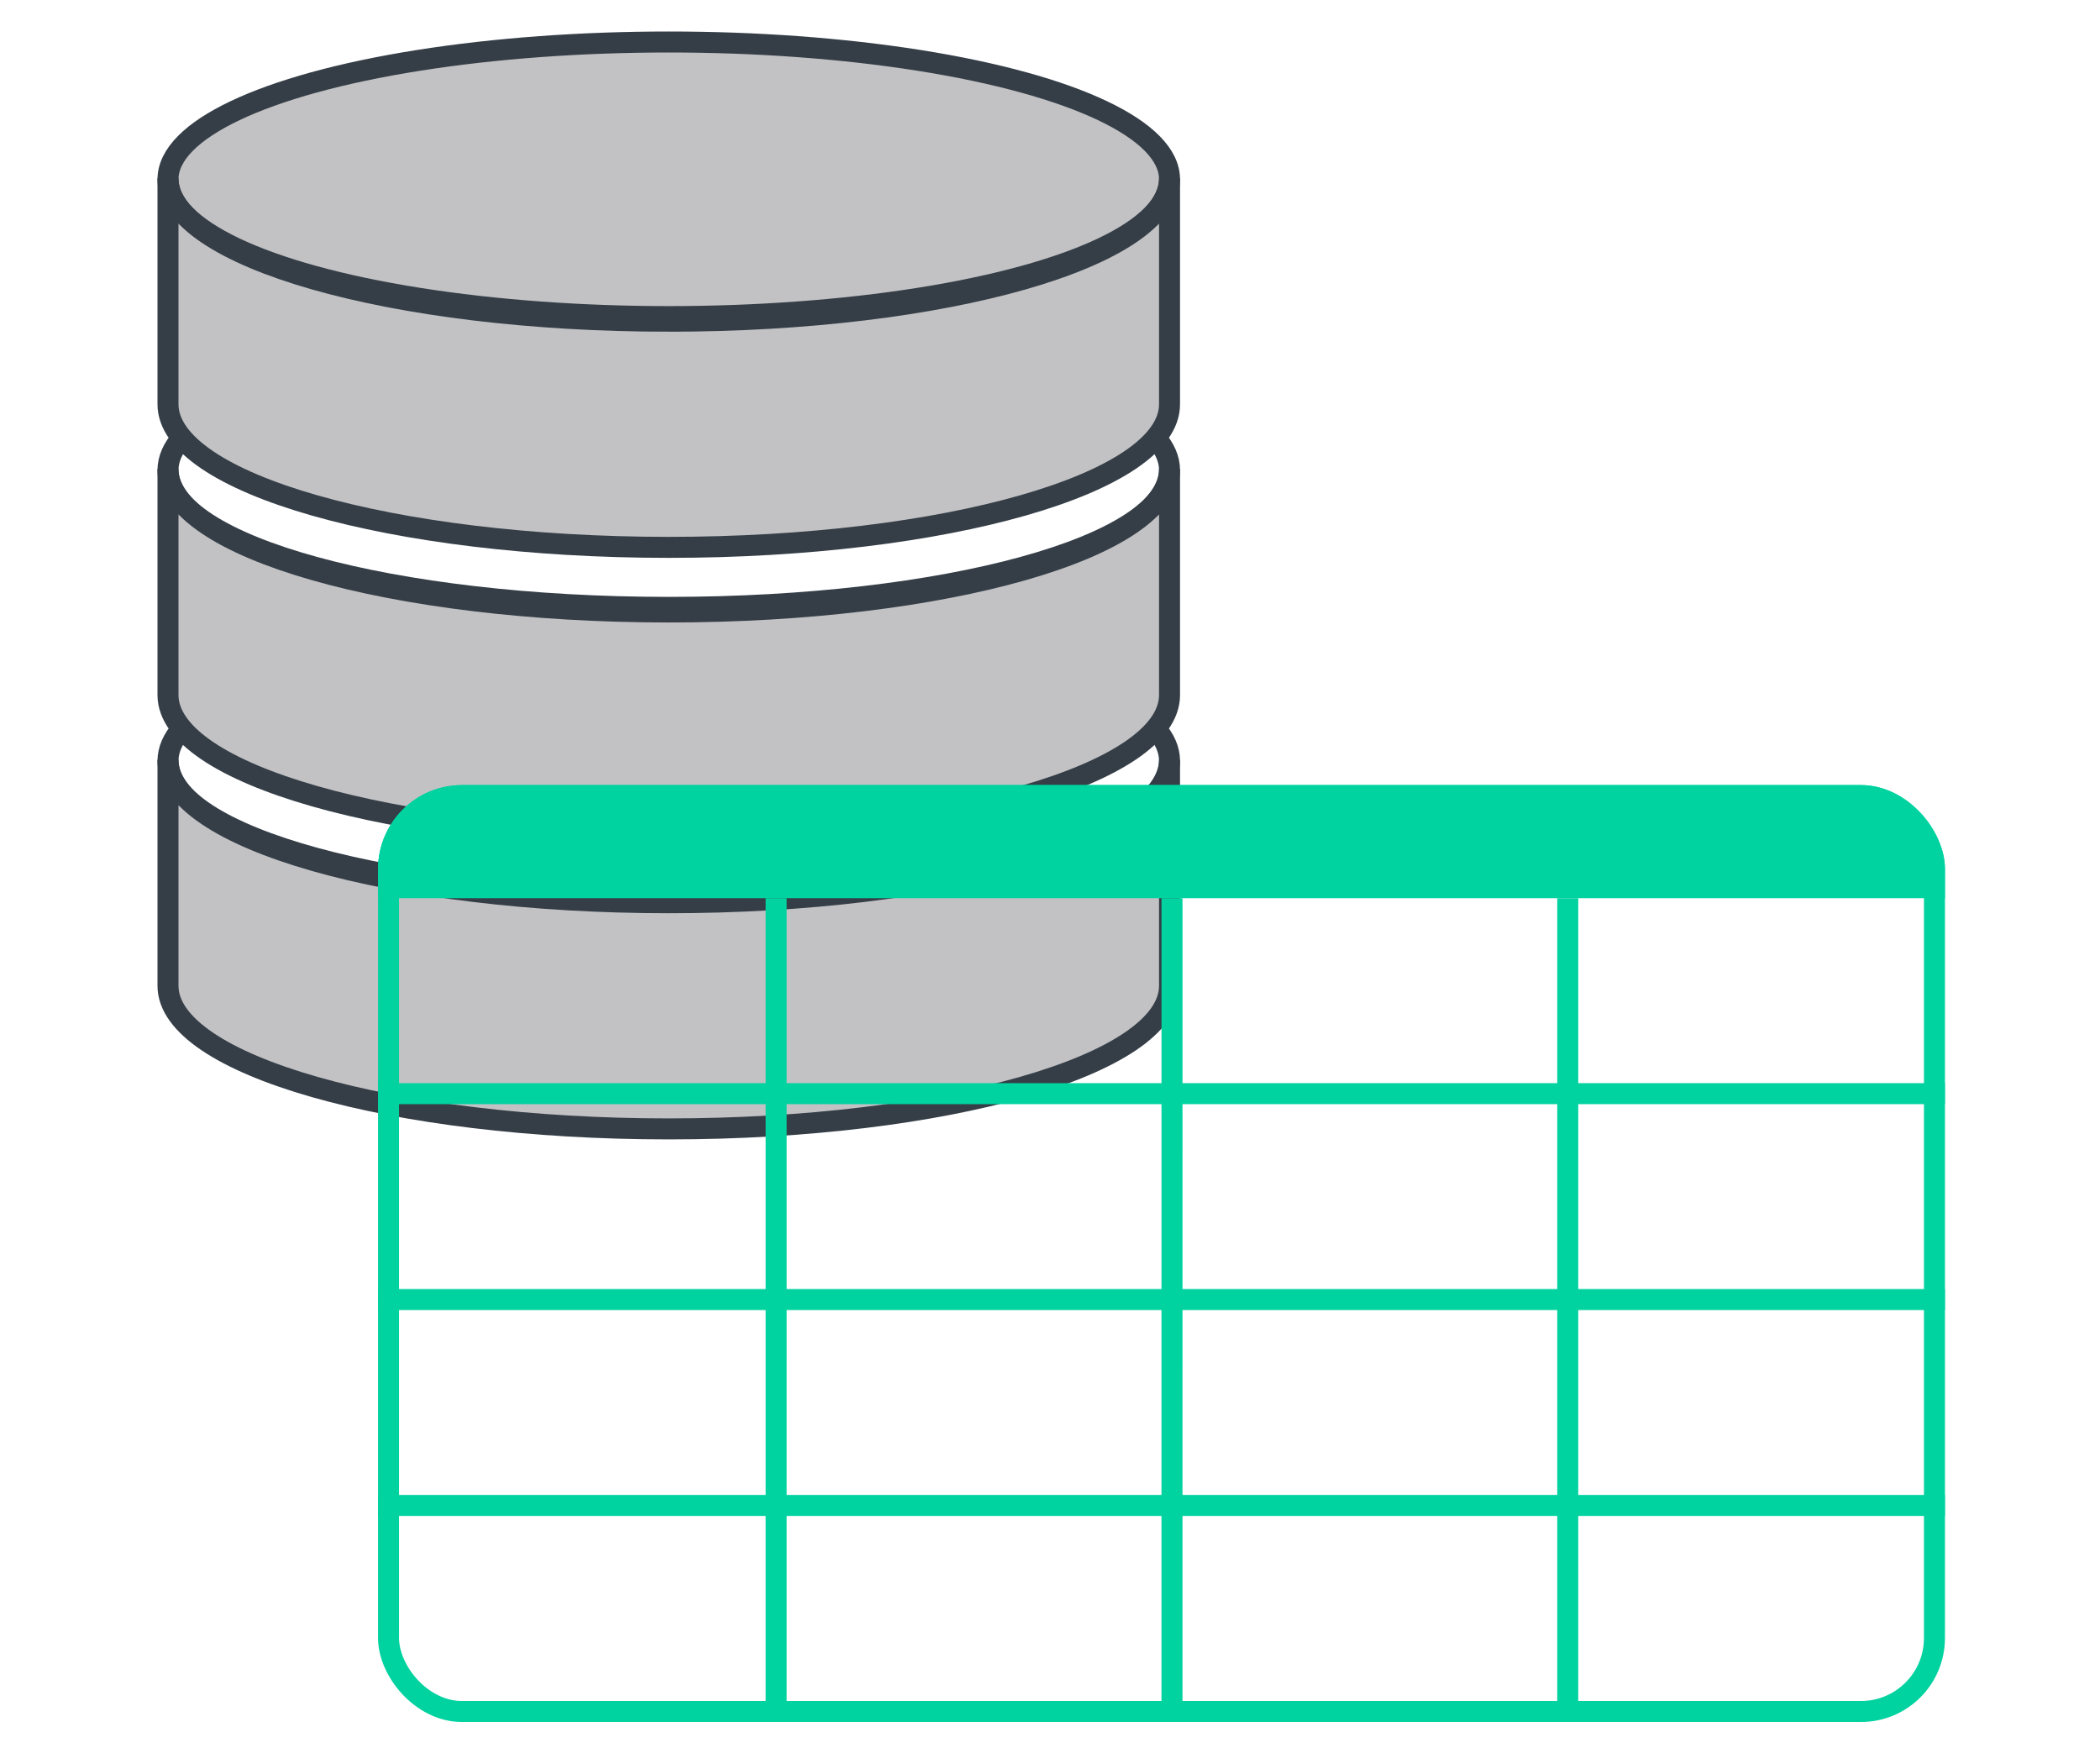
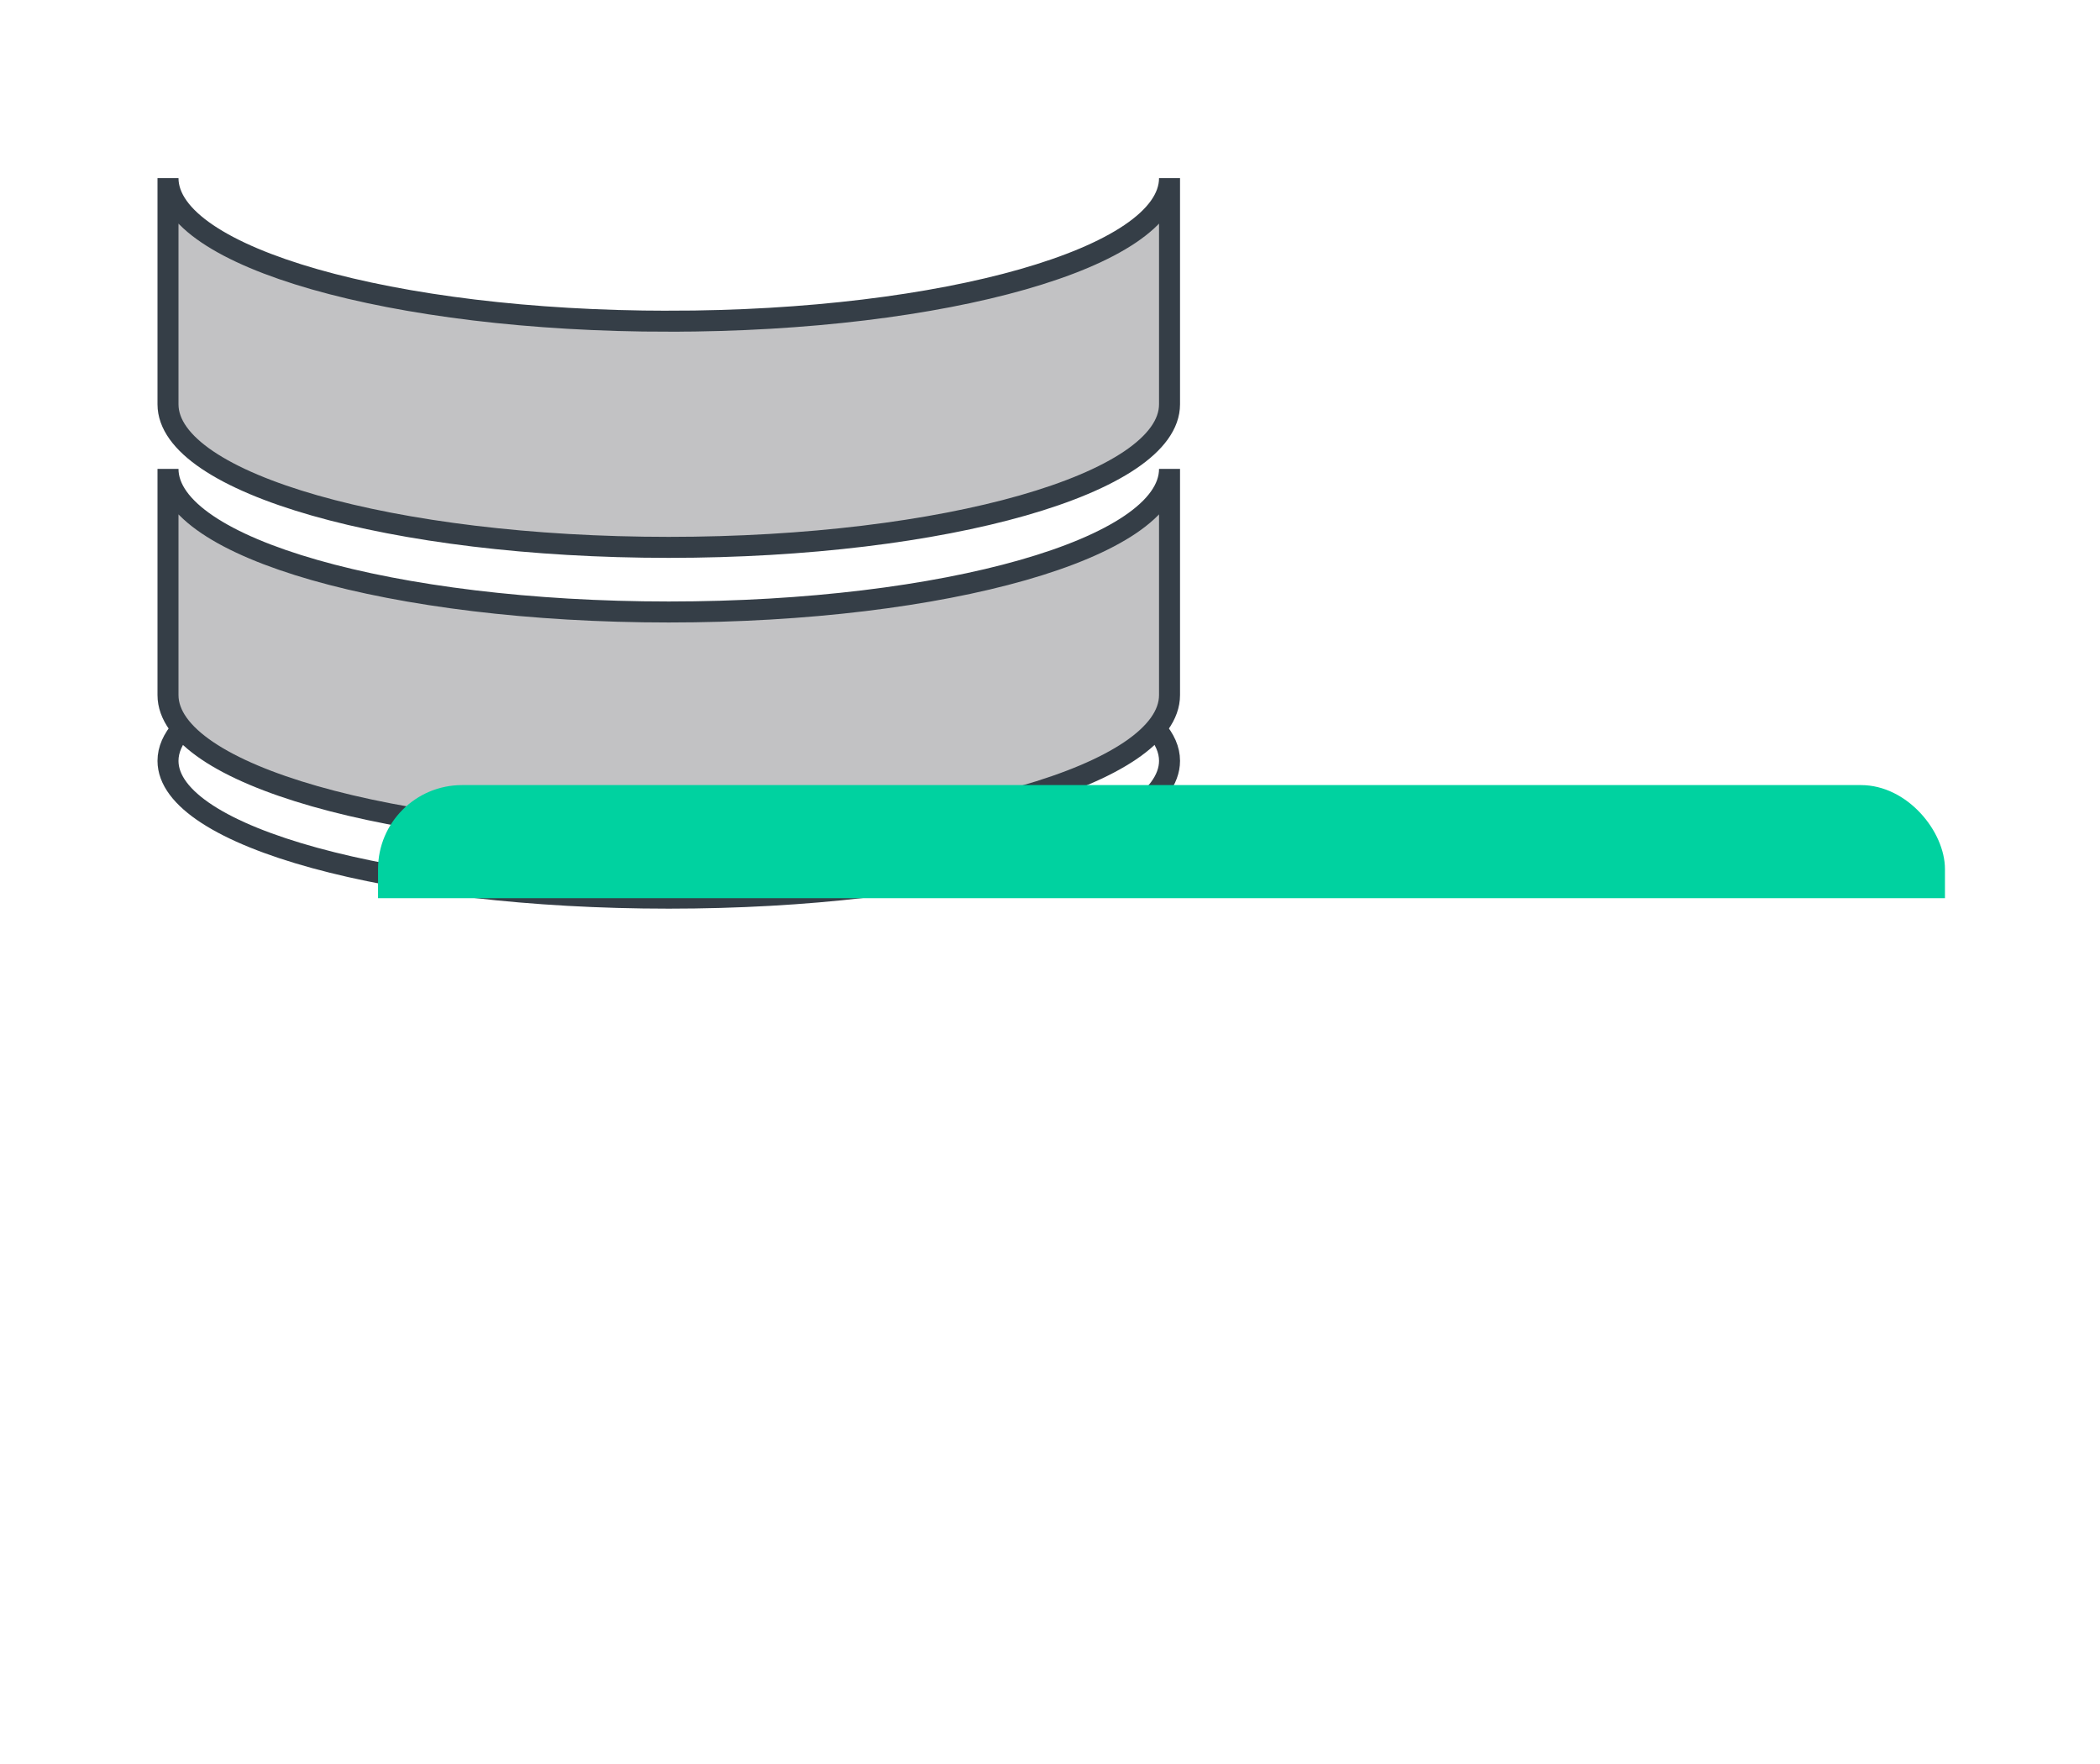
<svg xmlns="http://www.w3.org/2000/svg" width="100" height="84" viewBox="0 0 100 84" fill="none">
  <path d="M31.846 15.296c13.17 0 23.846-3.05 23.846-6.814v10.77c0 3.762-10.676 6.813-23.846 6.813S8 23.015 8 19.252V8.482c0 3.763 10.676 6.814 23.846 6.814z" fill="#323239" fill-opacity=".3" stroke="#353E47" />
-   <ellipse cx="31.846" cy="8.538" rx="23.846" ry="6.538" fill="#323239" fill-opacity=".3" stroke="#353E47" />
  <path d="M31.846 29.142c13.17 0 23.846-3.05 23.846-6.813v10.769c0 3.763-10.676 6.813-23.846 6.813S8 36.861 8 33.098v-10.77c0 3.763 10.676 6.814 23.846 6.814z" fill="#323239" fill-opacity=".3" stroke="#353E47" />
-   <path d="M8.664 20.846C8.23 21.34 8 21.855 8 22.385c0 3.61 10.676 6.538 23.846 6.538s23.846-2.927 23.846-6.538c0-.53-.23-1.045-.664-1.539" stroke="#353E47" />
-   <path d="M31.846 42.987c13.17 0 23.846-3.05 23.846-6.813v10.77c0 3.762-10.676 6.813-23.846 6.813S8 50.707 8 46.944v-10.77c0 3.763 10.676 6.813 23.846 6.813z" fill="#323239" fill-opacity=".3" stroke="#353E47" />
  <path d="M8.664 34.692C8.23 35.185 8 35.7 8 36.23c0 3.611 10.676 6.539 23.846 6.539s23.846-2.928 23.846-6.539c0-.53-.23-1.045-.664-1.538" stroke="#353E47" />
  <g clip-path="url(#clip0_1015_85942)">
    <path fill="#00D2A0" d="M18.002 37.385h74.615v5.385H18.002z" />
-     <path stroke="#00D2A0" d="M36.963 42.77v12.308M55.809 42.77v12.308M74.655 42.77v12.308m-56.653-3h74.615m-55.654.5v12.307m18.846-12.307v12.307m18.846-12.307v12.307m-56.653-3h74.615m-55.654.5v12.308m18.846-12.308v12.308m18.846-12.308v12.308m-56.653-3h74.615m-55.654.5v12.308m18.846-12.308v12.308m18.846-12.308v12.308" />
  </g>
-   <rect x="18.502" y="37.885" width="73.615" height="43.615" rx="3.5" stroke="#00D2A0" />
  <defs>
    <clipPath id="clip0_1015_85942">
      <rect x="18.002" y="37.385" width="74.615" height="44.615" rx="4" fill="#fff" />
    </clipPath>
  </defs>
</svg>